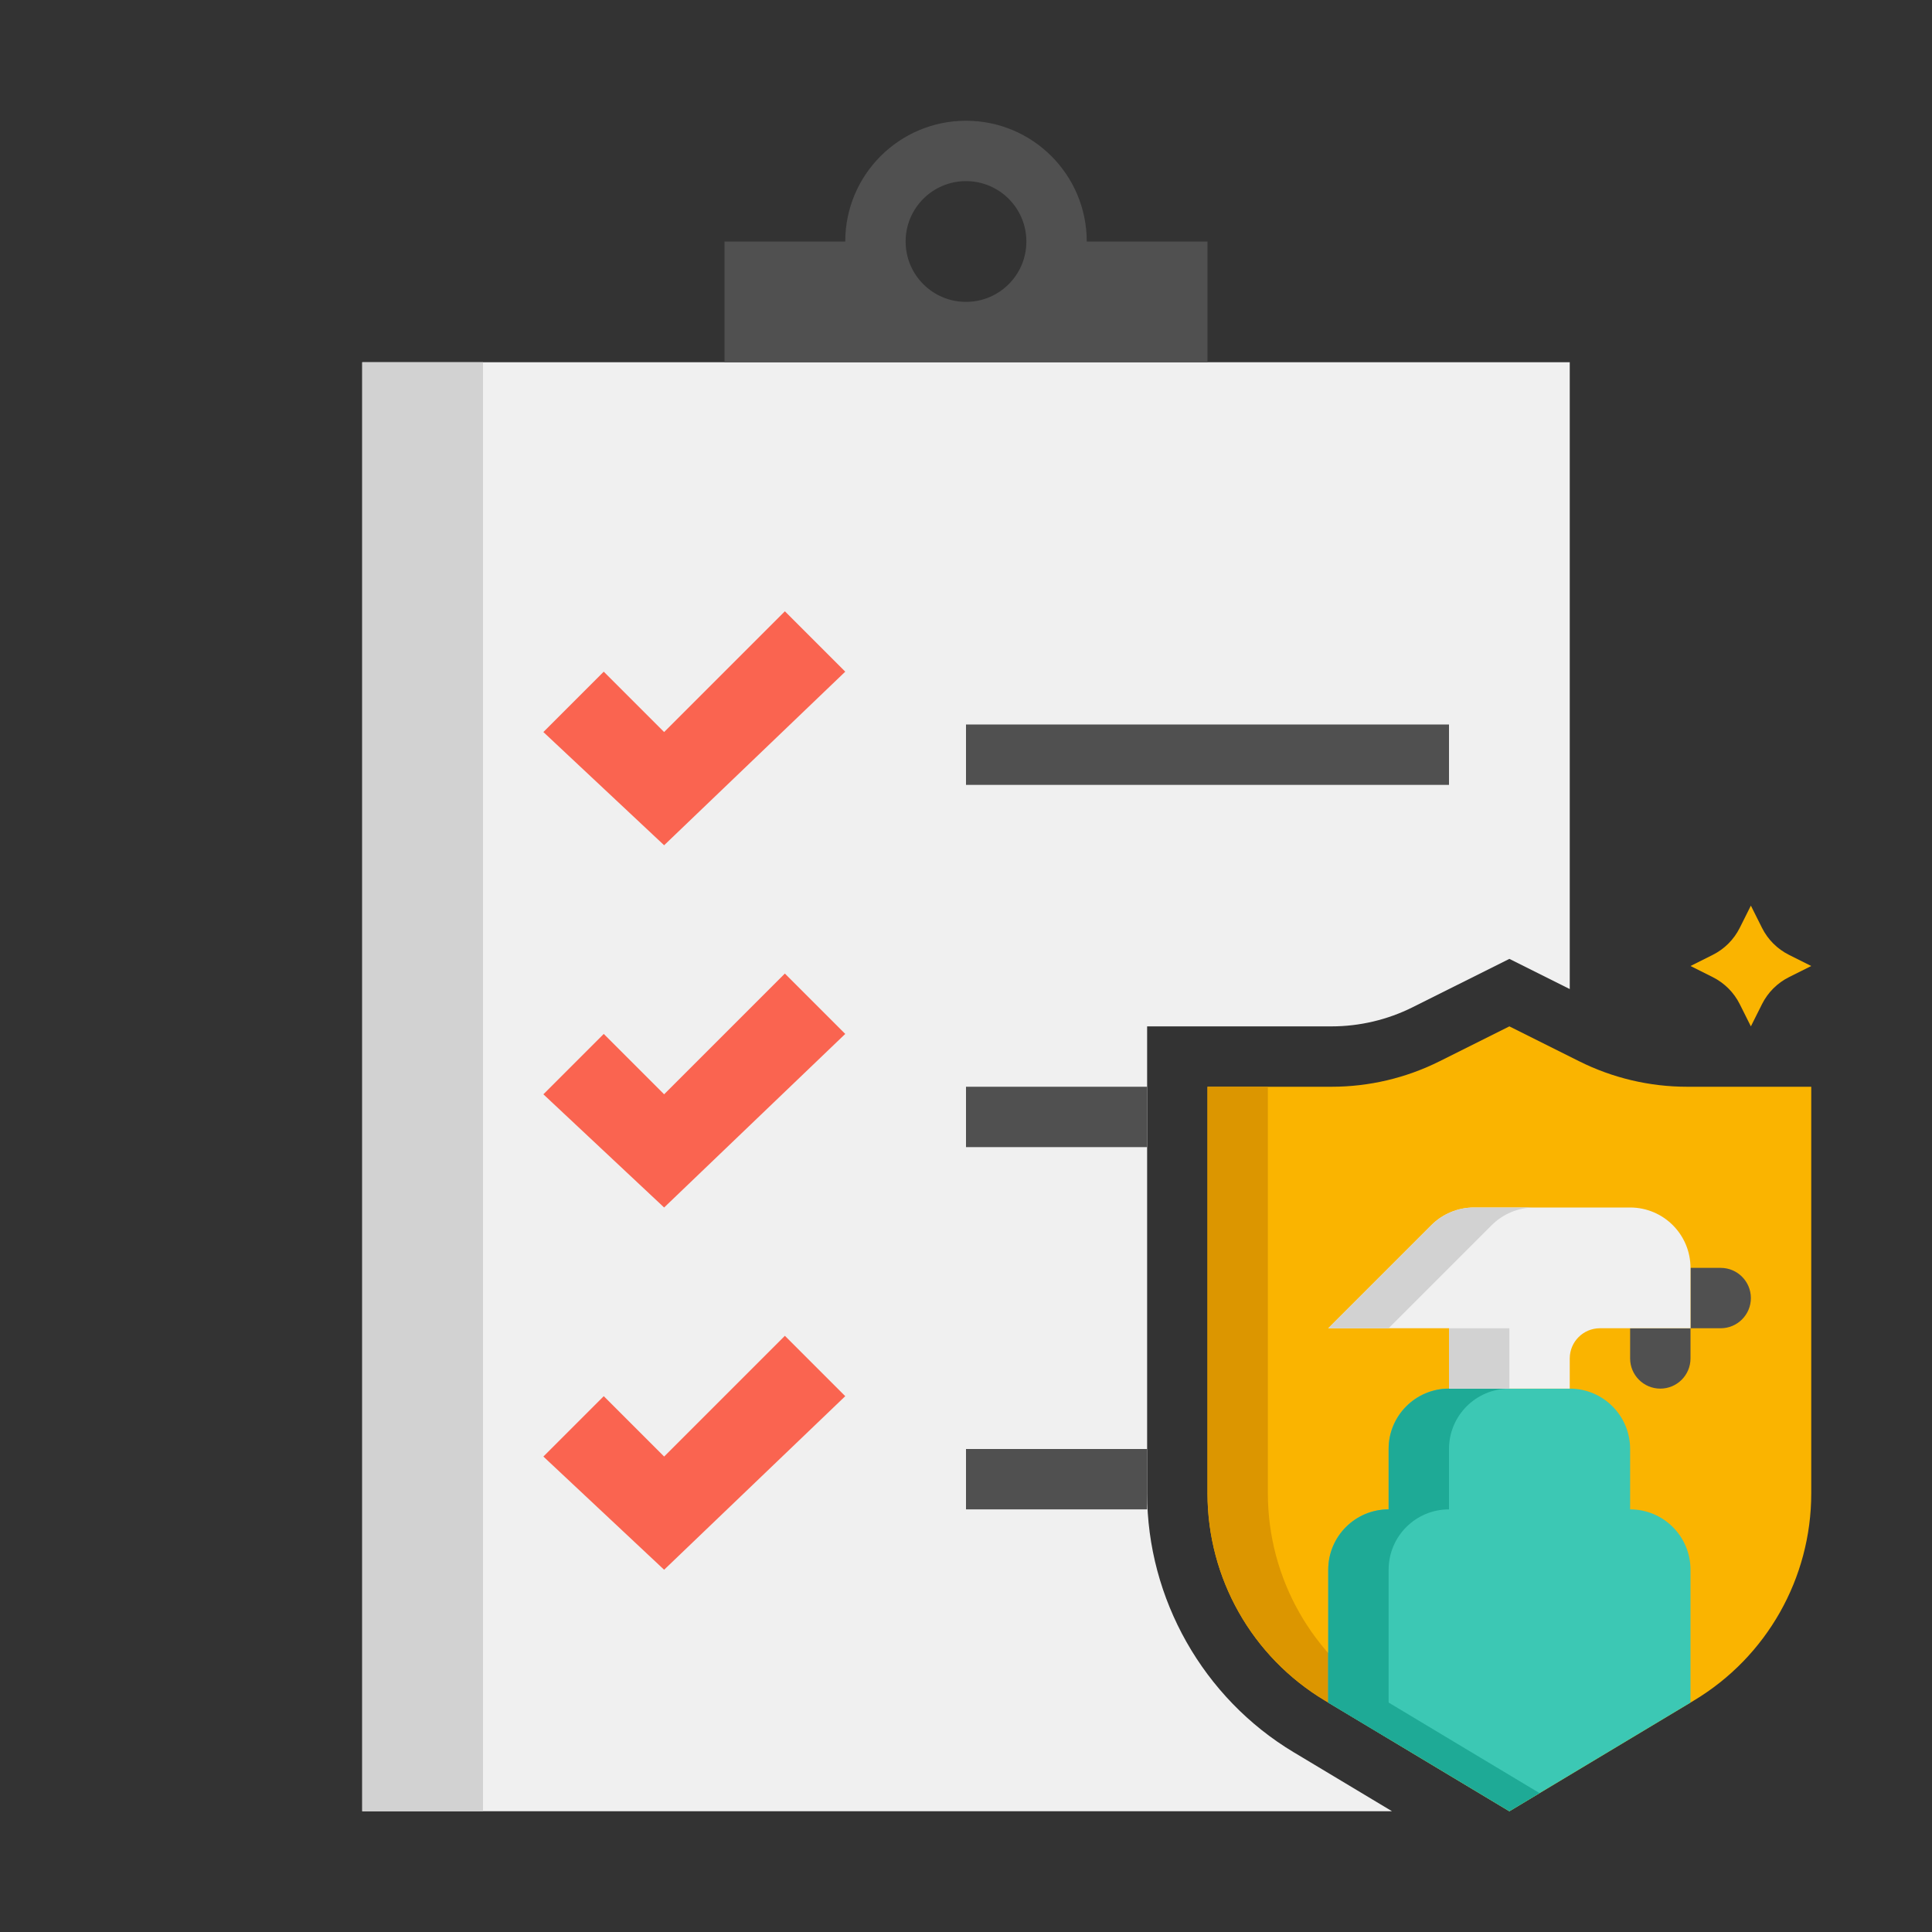
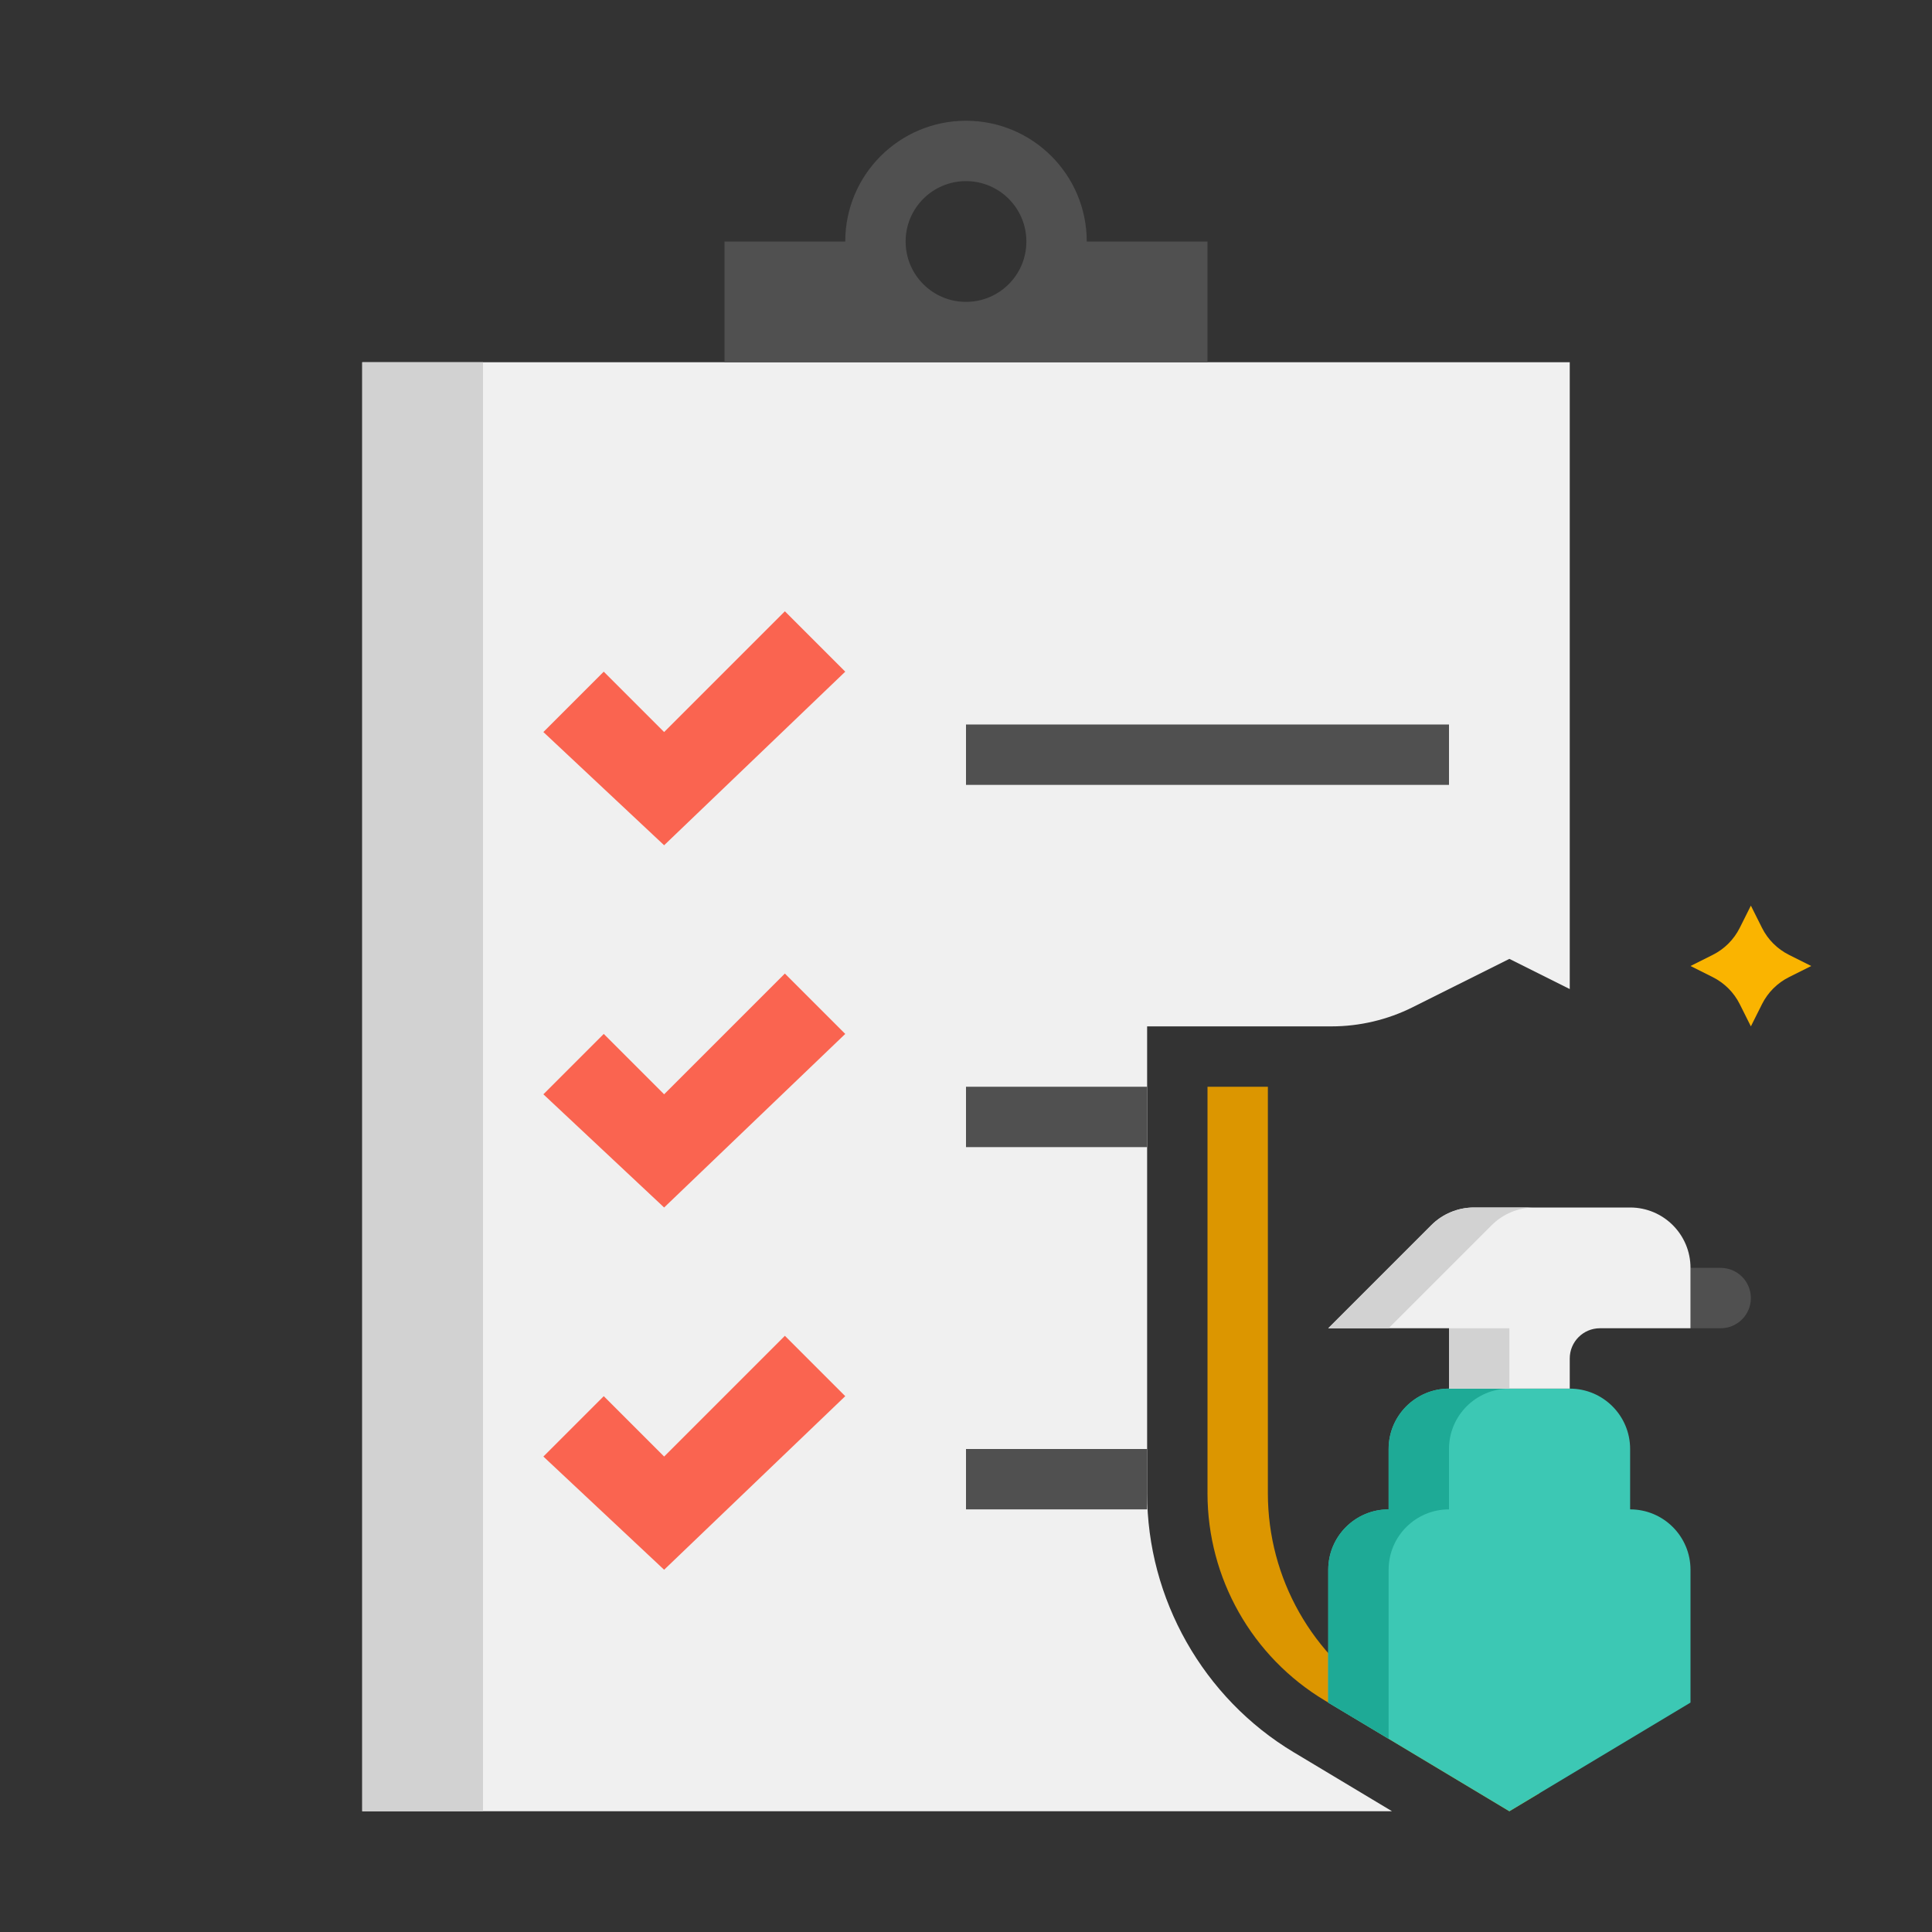
<svg xmlns="http://www.w3.org/2000/svg" version="1.1" x="0px" y="0px" viewBox="0 0 64 64" enable-background="new 0 0 64 64" xml:space="preserve">
  <rect x="0" y="0" width="64" height="64" fill="#333333" stroke="none" />
  <g id="Captions">
</g>
  <g id="Icons">
    <g>
      <g>
        <path fill="#F0F0F0" d="M42.854,58.045C39.86,56.249,38,52.963,38,49.471V34h6.111c0.927,0,1.854-0.219,2.684-0.634L50,31.764     l2,1V12H12v48h34.112L42.854,58.045z" />
      </g>
      <g>
        <rect x="12" y="12" fill="#D2D2D2" width="4" height="48" />
      </g>
      <g>
        <path fill="#505050" d="M36,8c0-2.209-1.791-4-4-4s-4,1.791-4,4h-4v4h16V8H36z M32,10c-1.105,0-2-0.895-2-2c0-1.105,0.895-2,2-2     s2,0.895,2,2C34,9.105,33.105,10,32,10z" />
      </g>
      <g>
        <rect x="32" y="24" fill="#505050" width="16" height="2" />
      </g>
      <g>
        <rect x="32" y="36" fill="#505050" width="6" height="2" />
      </g>
      <g>
        <rect x="32" y="48" fill="#505050" width="6" height="2" />
      </g>
      <g>
        <polygon fill="#FA6450" points="28,22.25 22,28 18,24.25 20,22.25 22,24.25 26,20.25    " />
      </g>
      <g>
        <polygon fill="#FA6450" points="28,34.25 22,40 18,36.25 20,34.25 22,36.25 26,32.25    " />
      </g>
      <g>
        <polygon fill="#FA6450" points="28,46.25 22,52 18,48.25 20,46.25 22,48.25 26,44.25    " />
      </g>
      <g>
-         <path fill="#FAB400" d="M40,36h4.111c1.242,0,2.467-0.289,3.578-0.845L50,34l2.311,1.155C53.422,35.711,54.647,36,55.889,36H60     v13.47c0,2.81-1.474,5.414-3.884,6.86L50,60l-6.116-3.67C41.474,54.885,40,52.281,40,49.47V36z" />
-       </g>
+         </g>
      <g>
        <path fill="#DC9600" d="M45.884,56.33C43.474,54.885,42,52.281,42,49.47V36h-2v13.47c0,2.81,1.474,5.414,3.884,6.86L50,60l1-0.6     L45.884,56.33z" />
      </g>
      <g>
        <path fill="#505050" d="M57,44h-1v-2h1c0.552,0,1,0.448,1,1l0,0C58,43.552,57.552,44,57,44z" />
      </g>
      <g>
-         <path fill="#505050" d="M54,44v1c0,0.552,0.448,1,1,1l0,0c0.552,0,1-0.448,1-1v-1H54z" />
-       </g>
+         </g>
      <g>
        <path fill="#3CC8B4" d="M54,50v-2c0-1.105-0.895-2-2-2h-4c-1.105,0-2,0.895-2,2v2c-1.105,0-2,0.895-2,2v4.4l6,3.6l6-3.6V52     C56,50.895,55.105,50,54,50z" />
      </g>
      <g>
-         <path fill="#1EAA96" d="M44,54.739V56.4l6,3.6l1-0.6l-5.116-3.07C45.164,55.898,44.539,55.353,44,54.739z" />
+         <path fill="#1EAA96" d="M44,54.739V56.4l6,3.6l-5.116-3.07C45.164,55.898,44.539,55.353,44,54.739z" />
      </g>
      <g>
        <path fill="#1EAA96" d="M48,46c-1.105,0-2,0.895-2,2v2c-1.105,0-2,0.895-2,2v4.4l2,1.2V52c0-1.105,0.895-2,2-2v-2     c0-1.105,0.895-2,2-2H48z" />
      </g>
      <g>
        <path fill="#FAB400" d="M58,30l-0.369,0.737c-0.194,0.387-0.507,0.701-0.894,0.894L56,32l0.737,0.369     c0.387,0.194,0.701,0.507,0.894,0.894L58,34l0.369-0.737c0.194-0.387,0.507-0.701,0.894-0.894L60,32l-0.737-0.369     c-0.387-0.194-0.701-0.507-0.894-0.894L58,30z" />
      </g>
      <g>
        <path fill="#F0F0F0" d="M47.414,40.586L44,44h4v2h4v-1c0-0.552,0.448-1,1-1h3v-2c0-1.105-0.895-2-2-2h-5.172     C48.298,40,47.789,40.211,47.414,40.586z" />
      </g>
      <g>
        <path fill="#D2D2D2" d="M50.828,40h-2c-0.53,0-1.039,0.211-1.414,0.586L44,44h2l3.414-3.414C49.789,40.211,50.298,40,50.828,40z" />
      </g>
      <g>
        <rect x="48" y="44" fill="#D2D2D2" width="2" height="2" />
      </g>
    </g>
  </g>
</svg>